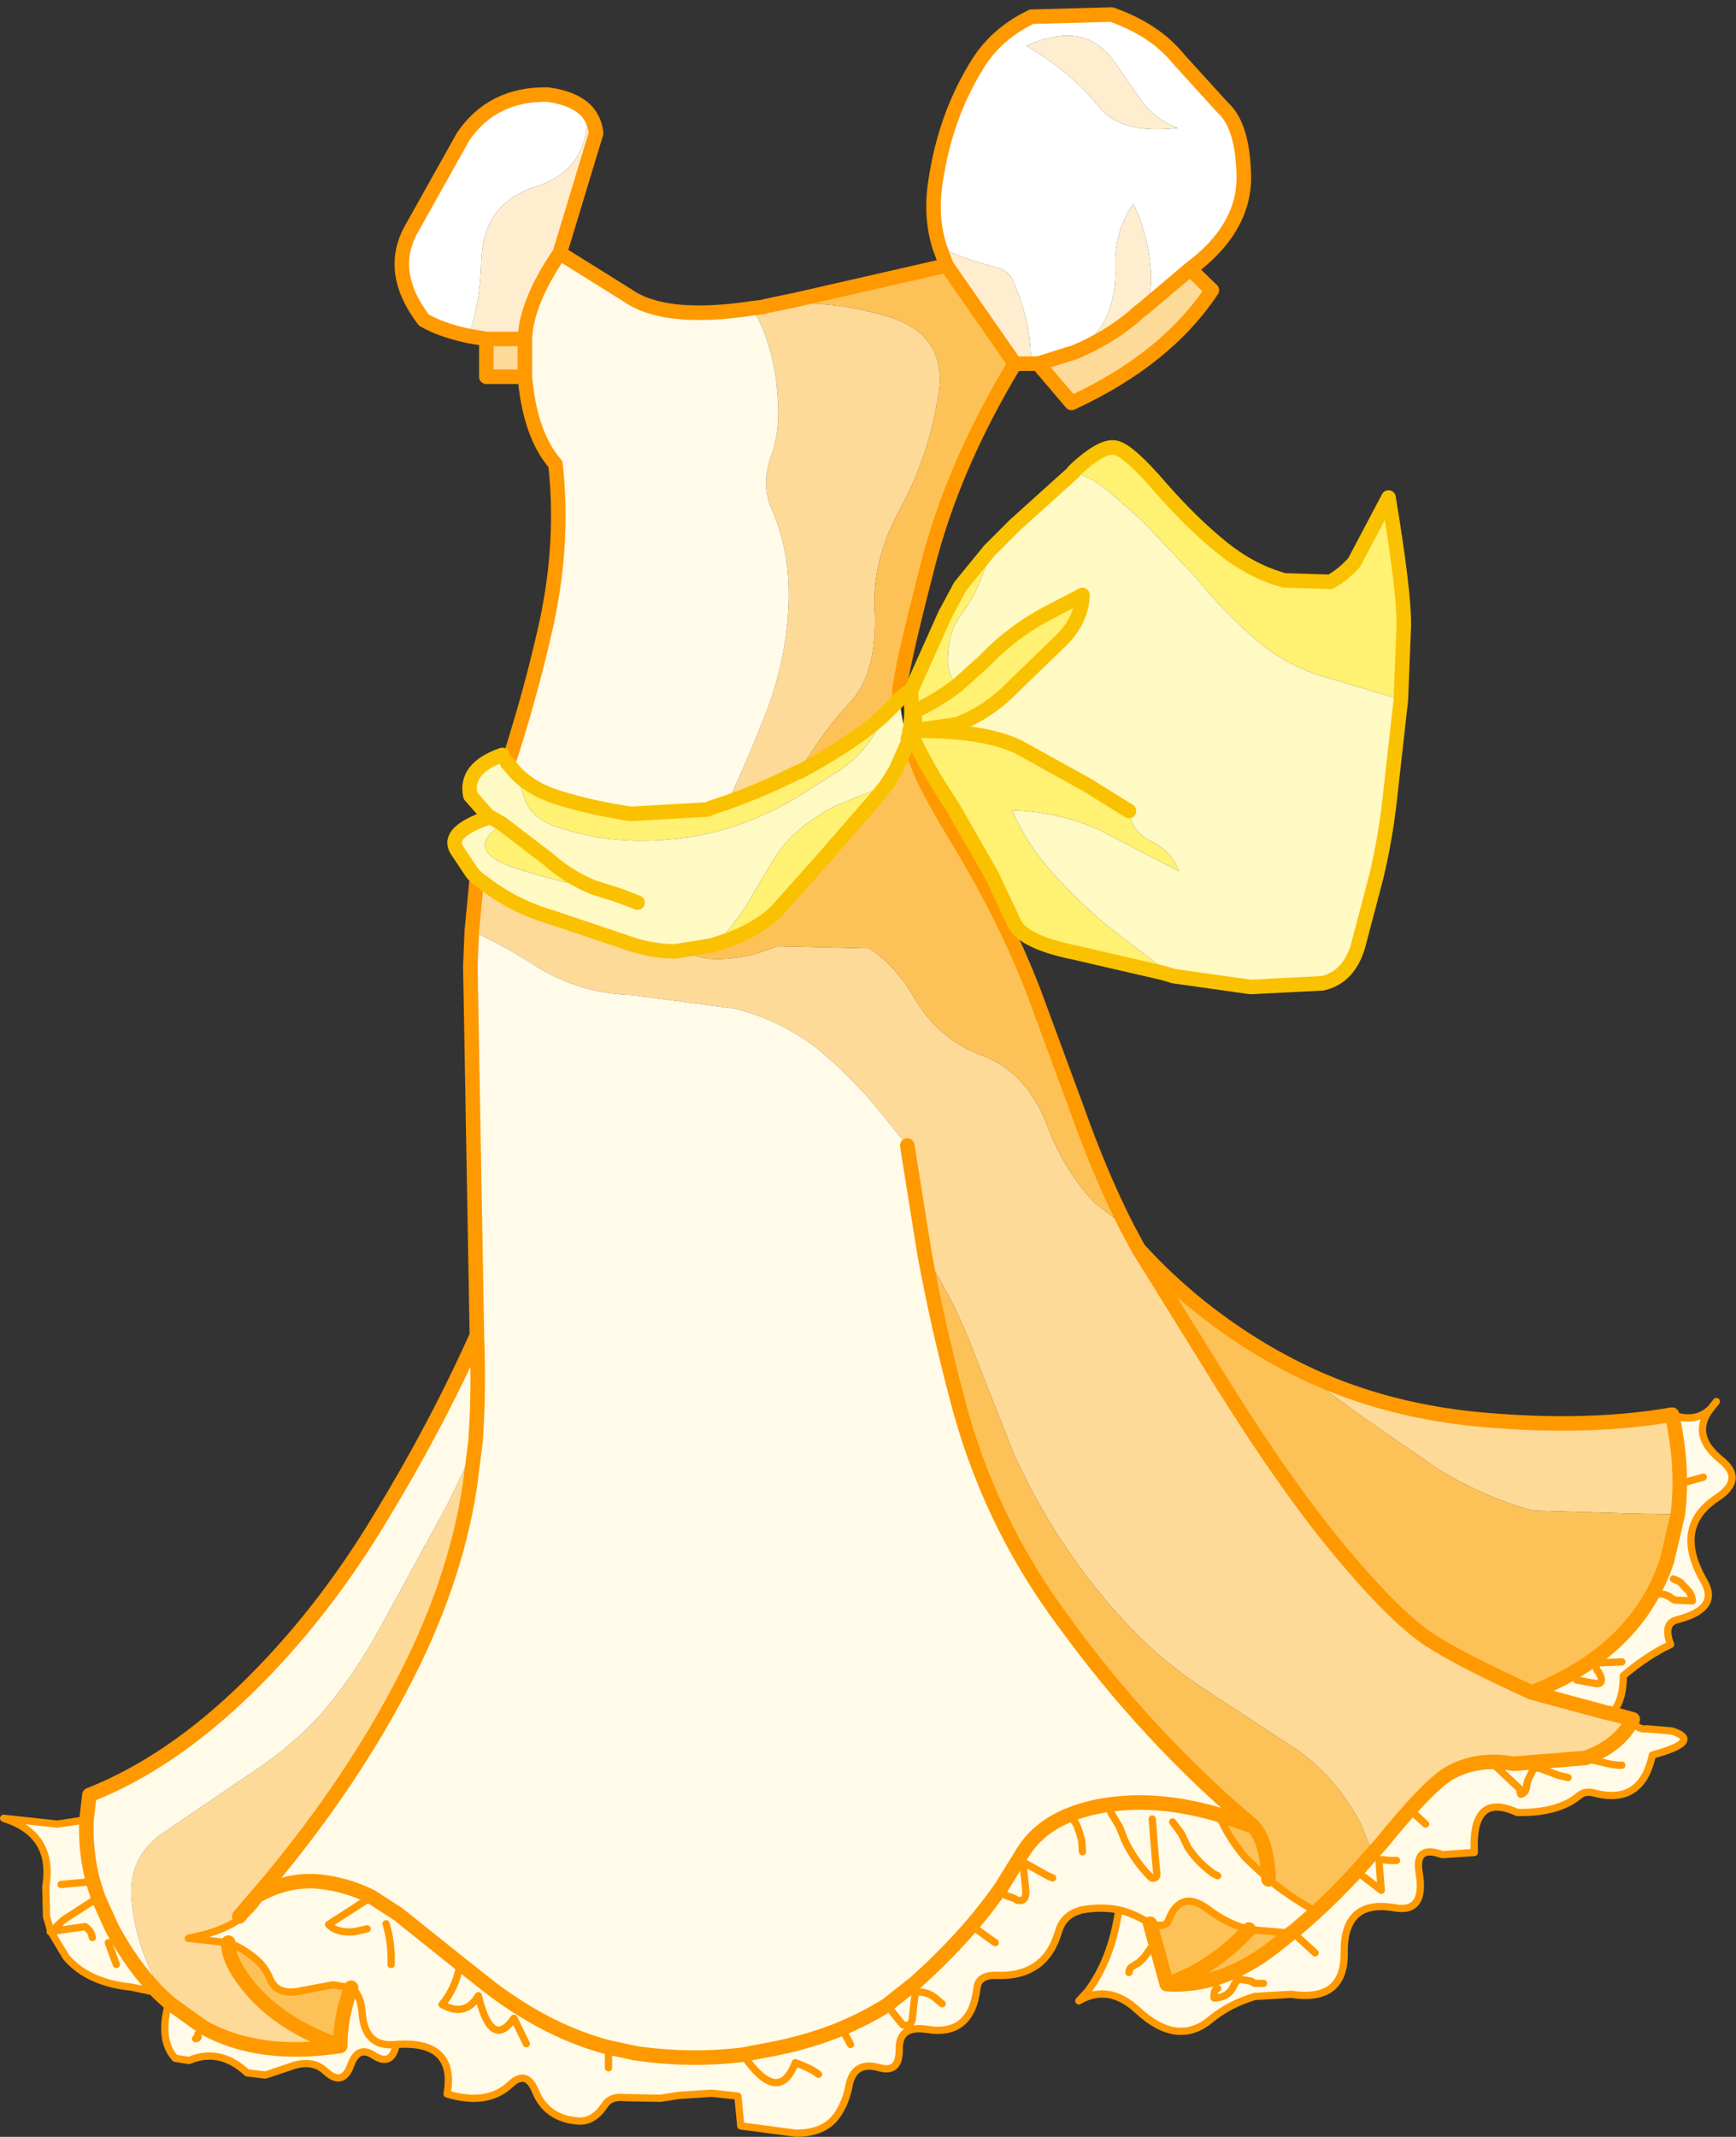
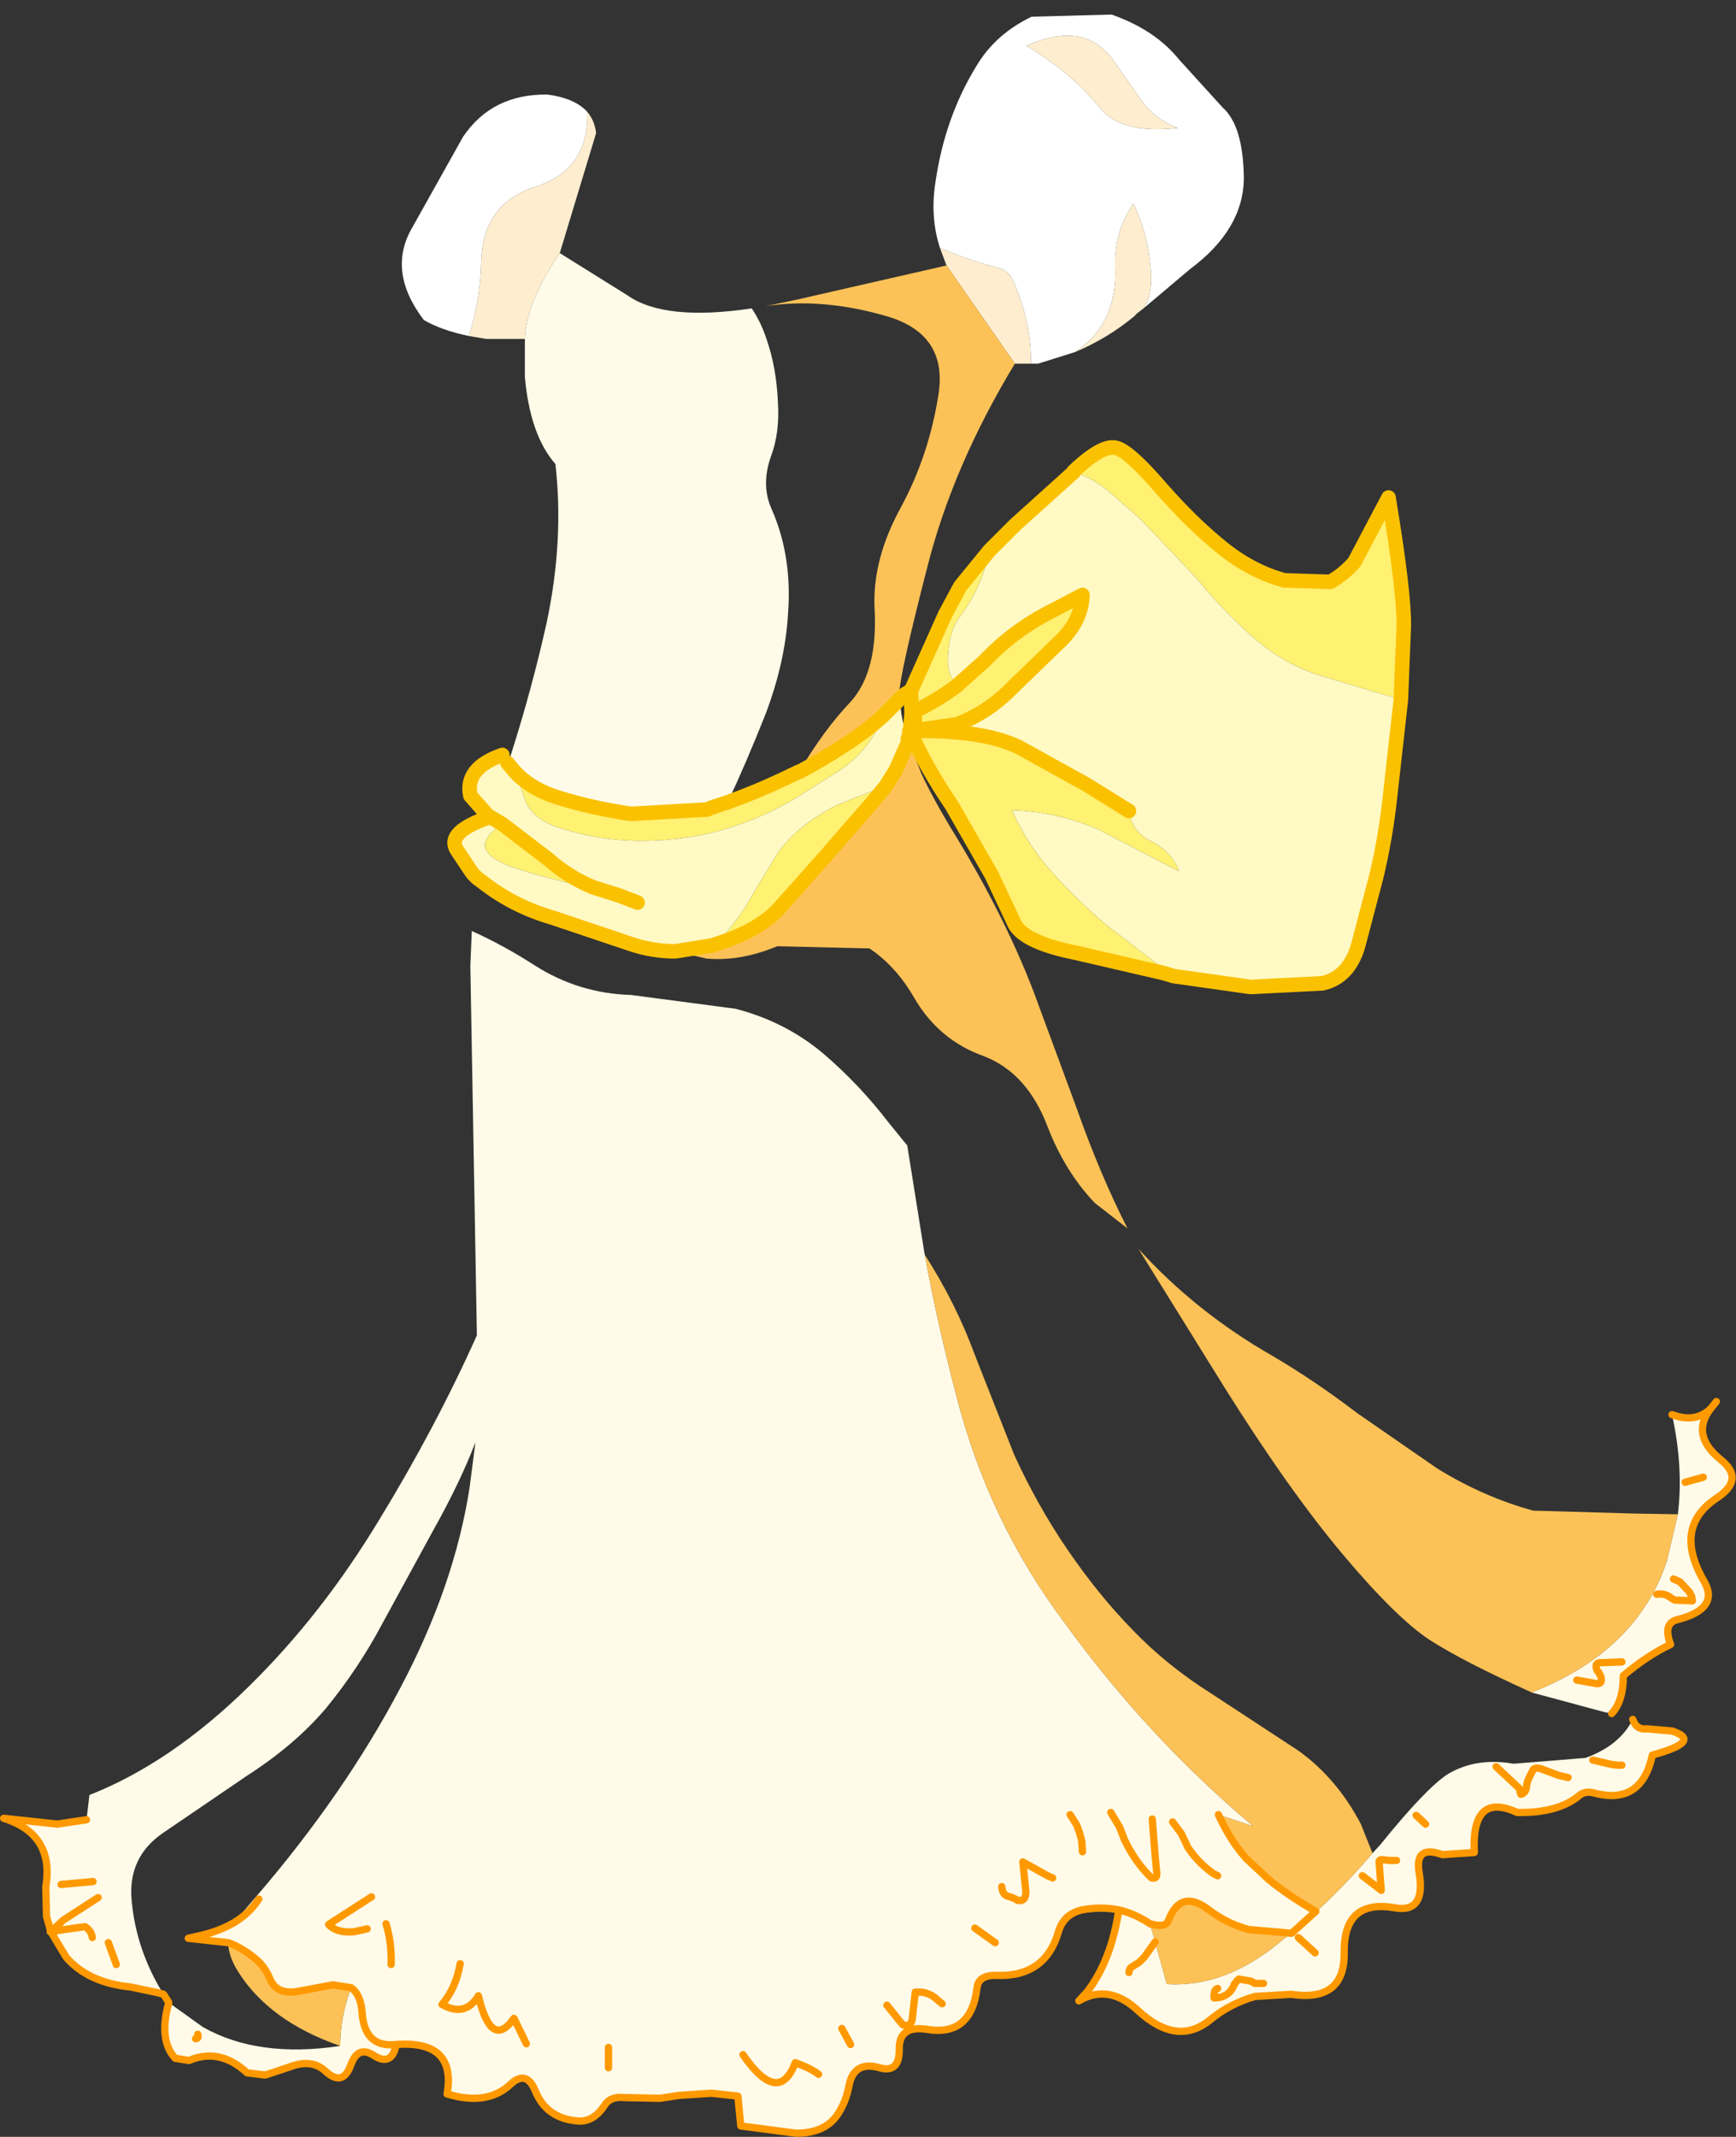
<svg xmlns="http://www.w3.org/2000/svg" height="146.9px" width="119.4px">
  <rect width="100%" height="100%" fill="#333333" stroke="none" />
  <g transform="matrix(1.0, 0.0, 0.0, 1.0, 59.7, 73.55)">
    <path d="M4.95 -56.5 Q4.25 -58.65 4.65 -61.1 5.3 -65.5 7.45 -69.0 8.75 -71.2 11.25 -72.4 L16.75 -72.55 Q19.75 -71.5 21.4 -69.45 L24.4 -66.15 Q25.8 -64.9 25.85 -61.35 25.85 -57.8 22.15 -55.05 L18.95 -52.35 Q19.6 -53.3 19.45 -55.05 19.2 -57.65 18.25 -59.55 16.95 -57.65 17.0 -55.3 17.2 -51.3 14.25 -49.35 L11.7 -48.55 11.2 -48.55 Q11.25 -51.35 10.0 -54.2 9.7 -54.95 8.9 -55.15 6.95 -55.65 4.95 -56.5 M21.3 -64.75 Q19.6 -65.4 18.7 -66.8 L16.8 -69.5 Q14.8 -72.15 10.9 -70.4 13.95 -68.6 15.9 -66.2 17.4 -64.3 21.3 -64.75 M-27.45 -50.45 Q-29.35 -50.85 -30.55 -51.55 -33.1 -54.9 -31.35 -57.9 L-27.85 -64.15 Q-25.85 -67.1 -22.05 -67.05 -20.15 -66.8 -19.3 -65.85 -19.2 -61.85 -22.9 -60.7 -26.5 -59.55 -26.6 -55.55 -26.65 -52.95 -27.45 -50.45 M-11.05 -17.9 L-10.85 -18.0 -9.65 -18.4 Q-10.25 -18.1 -11.05 -17.9 M2.7 -22.55 L2.75 -22.5 2.7 -22.5 2.7 -22.55" fill="#ffffff" fill-rule="evenodd" stroke="none" />
    <path d="M11.2 -48.55 L10.1 -48.55 5.4 -55.3 4.95 -56.5 Q6.95 -55.65 8.9 -55.15 9.7 -54.95 10.0 -54.2 11.25 -51.35 11.2 -48.55 M21.3 -64.75 Q17.4 -64.3 15.9 -66.2 13.95 -68.6 10.9 -70.4 14.8 -72.15 16.8 -69.5 L18.7 -66.8 Q19.6 -65.4 21.3 -64.75 M14.25 -49.35 Q17.2 -51.3 17.0 -55.3 16.95 -57.65 18.25 -59.55 19.2 -57.65 19.45 -55.05 19.6 -53.3 18.95 -52.35 L18.5 -52.0 18.3 -51.8 Q16.5 -50.3 14.25 -49.35 M-19.3 -65.85 Q-18.8 -65.25 -18.7 -64.4 L-21.2 -56.15 Q-23.5 -52.8 -23.6 -50.25 L-26.25 -50.25 -27.45 -50.45 Q-26.65 -52.95 -26.6 -55.55 -26.5 -59.55 -22.9 -60.7 -19.2 -61.85 -19.3 -65.85" fill="#feeecf" fill-rule="evenodd" stroke="none" />
-     <path d="M22.15 -55.05 L23.65 -53.6 Q20.5 -48.85 14.0 -45.85 L11.7 -48.55 14.25 -49.35 Q16.5 -50.3 18.3 -51.8 L18.5 -52.0 18.95 -52.35 22.15 -55.05 M17.85 10.9 L18.6 12.3 24.5 21.8 Q28.95 28.9 32.65 33.3 36.35 37.7 38.65 39.2 40.9 40.65 45.65 42.8 L50.65 44.15 51.5 44.35 50.65 44.15 51.15 44.25 51.5 44.35 52.6 44.65 Q51.7 46.45 49.35 47.3 L44.4 47.7 Q41.85 47.25 39.9 48.4 38.4 49.35 35.25 53.25 L34.7 53.85 33.9 51.85 Q32.25 48.7 29.6 46.8 L23.65 42.9 Q20.55 40.95 18.2 38.5 15.85 36.1 13.7 32.95 11.65 29.95 10.05 26.45 L7.35 19.6 Q6.05 16.05 3.9 12.7 L3.85 12.4 2.7 5.2 1.4 3.6 Q-0.6 1.0 -3.05 -1.1 -5.65 -3.3 -9.1 -4.2 L-16.3 -5.15 Q-19.9 -5.25 -22.95 -7.2 -25.05 -8.55 -27.25 -9.55 L-26.9 -13.2 -26.3 -12.75 Q-24.25 -11.2 -21.65 -10.45 L-16.45 -8.7 Q-14.9 -8.15 -13.25 -8.15 L-11.1 -7.65 Q-8.75 -7.45 -6.25 -8.5 L0.1 -8.35 Q1.9 -7.15 3.15 -5.0 4.85 -2.05 7.95 -0.95 10.95 0.2 12.35 3.9 13.55 7.0 15.6 9.15 L17.85 10.9 M27.8 19.65 L29.0 20.3 Q34.95 23.4 42.25 24.05 49.55 24.7 55.3 23.7 56.1 27.35 55.7 30.55 L52.7 30.5 45.75 30.3 Q42.3 29.35 39.15 27.4 L33.65 23.6 Q30.7 21.35 27.8 19.65 M-8.0 -52.35 L-7.2 -52.45 -7.05 -52.5 Q-3.25 -53.1 1.15 -51.85 5.5 -50.65 4.85 -46.45 4.2 -42.25 2.25 -38.65 0.3 -35.1 0.45 -31.75 0.7 -27.4 -1.2 -25.3 -3.05 -23.35 -4.7 -20.55 L-4.7 -20.5 -4.75 -20.5 -5.9 -19.95 Q-7.7 -19.1 -9.65 -18.4 -8.4 -21.05 -7.05 -24.45 -5.7 -28.0 -5.5 -31.35 -5.2 -35.35 -6.65 -38.6 -7.35 -40.2 -6.7 -42.1 -6.05 -43.8 -6.2 -45.95 -6.3 -48.25 -6.95 -50.15 -7.35 -51.4 -8.0 -52.35 M-26.25 -50.25 L-23.6 -50.25 -23.6 -47.65 -26.25 -47.65 -26.25 -50.25 M-48.45 63.55 Q-50.35 60.5 -50.65 57.05 -50.9 54.15 -48.55 52.5 L-42.75 48.55 Q-39.4 46.4 -37.25 43.85 -35.05 41.15 -33.45 38.15 L-29.9 31.65 Q-28.05 28.35 -27.0 25.6 L-27.4 28.7 Q-28.45 35.5 -32.2 42.55 -36.0 49.75 -42.05 56.8 L-42.1 56.85 -43.25 58.2 -43.35 58.25 -43.65 58.65 Q-44.7 59.25 -46.1 59.55 L-46.75 59.7 -44.0 60.0 Q-44.0 60.9 -43.35 61.95 -41.2 65.4 -36.3 67.1 -41.95 67.95 -45.75 65.8 L-48.05 64.15 -48.1 64.1 -48.45 63.55" fill="#feda98" fill-rule="evenodd" stroke="none" />
    <path d="M2.95 -26.05 L5.3 -31.3 6.35 -33.25 8.35 -35.7 Q7.85 -33.2 6.35 -31.2 5.45 -30.0 5.5 -27.9 5.55 -27.15 6.1 -26.4 4.7 -25.35 3.0 -24.55 4.7 -25.35 6.1 -26.4 L8.0 -28.1 Q10.0 -30.2 12.55 -31.5 L14.75 -32.65 Q14.7 -30.8 13.05 -29.3 L9.95 -26.3 Q8.25 -24.55 6.1 -23.75 L2.9 -23.3 Q3.5 -24.0 3.0 -24.55 L2.95 -26.05 M14.15 -41.1 L14.15 -41.15 Q16.15 -43.05 17.1 -42.75 18.0 -42.5 20.15 -40.0 22.3 -37.55 24.35 -35.9 26.4 -34.25 28.65 -33.65 L31.8 -33.55 Q32.7 -34.05 33.45 -34.9 L35.8 -39.35 Q36.9 -32.7 36.85 -30.5 L36.65 -25.45 30.95 -27.15 Q28.4 -28.0 26.3 -29.9 24.3 -31.7 22.5 -33.9 L18.75 -37.85 16.75 -39.6 Q15.5 -40.7 14.15 -41.1 M20.85 -6.5 L20.35 -6.65 14.3 -8.05 Q10.8 -8.75 10.1 -10.0 L8.5 -13.4 5.75 -18.2 Q3.95 -20.85 2.9 -23.25 L2.9 -23.3 Q7.85 -23.4 10.35 -22.2 L15.05 -19.6 17.95 -17.8 Q18.15 -16.35 19.5 -15.7 20.85 -15.05 21.4 -13.65 L19.65 -14.55 15.9 -16.5 Q13.05 -17.75 9.9 -17.85 10.9 -15.6 12.6 -13.65 14.3 -11.75 16.35 -10.0 L20.85 -6.55 20.85 -6.5 M-24.25 -20.45 Q-23.1 -19.25 -21.25 -18.7 -19.0 -18.0 -16.3 -17.6 L-11.05 -17.9 Q-10.25 -18.1 -9.65 -18.4 -7.7 -19.1 -5.9 -19.95 L-4.75 -20.5 -4.7 -20.5 Q-3.1 -21.35 -1.65 -22.3 -0.1 -23.3 1.05 -24.35 0.2 -22.1 -1.85 -20.65 L-5.1 -18.6 Q-7.6 -17.15 -10.35 -16.4 -13.05 -15.7 -16.0 -15.75 -18.65 -15.8 -21.25 -16.65 -23.0 -17.2 -23.55 -18.45 L-24.25 -20.45 M-10.45 -8.65 Q-8.8 -10.4 -7.8 -12.3 L-6.25 -14.85 Q-4.9 -16.8 -2.15 -18.2 L1.25 -19.55 0.35 -18.45 -3.0 -14.6 -6.25 -10.95 Q-7.7 -9.5 -10.45 -8.65 M-25.15 -16.9 L-21.95 -14.45 Q-20.6 -13.25 -18.9 -12.55 L-18.9 -12.5 Q-21.55 -13.0 -24.05 -13.8 -28.0 -15.05 -25.15 -16.9" fill="#fff171" fill-rule="evenodd" stroke="none" />
    <path d="M8.35 -35.7 L10.1 -37.45 14.15 -41.1 Q15.5 -40.7 16.75 -39.6 L18.75 -37.85 22.5 -33.9 Q24.3 -31.7 26.3 -29.9 28.4 -28.0 30.95 -27.15 L36.65 -25.45 36.55 -24.55 35.9 -18.75 Q35.6 -15.95 34.95 -13.25 L33.7 -8.5 Q33.05 -6.35 31.25 -5.95 L26.3 -5.7 21.0 -6.45 20.85 -6.5 20.85 -6.55 16.35 -10.0 Q14.3 -11.75 12.6 -13.65 10.9 -15.6 9.9 -17.85 13.05 -17.75 15.9 -16.5 L19.65 -14.55 21.4 -13.65 Q20.85 -15.05 19.5 -15.7 18.15 -16.35 17.95 -17.8 L15.05 -19.6 10.35 -22.2 Q7.85 -23.4 2.9 -23.3 L6.1 -23.75 Q8.25 -24.55 9.95 -26.3 L13.05 -29.3 Q14.7 -30.8 14.75 -32.65 L12.55 -31.5 Q10.0 -30.2 8.0 -28.1 L6.1 -26.4 Q5.55 -27.15 5.5 -27.9 5.45 -30.0 6.35 -31.2 7.85 -33.2 8.35 -35.7 M-24.8 -21.1 L-24.25 -20.45 -23.55 -18.45 Q-23.0 -17.2 -21.25 -16.65 -18.65 -15.8 -16.0 -15.75 -13.05 -15.7 -10.35 -16.4 -7.6 -17.15 -5.1 -18.6 L-1.85 -20.65 Q0.2 -22.1 1.05 -24.35 L2.1 -25.4 Q2.0 -24.65 2.1 -25.25 L2.15 -25.4 2.25 -25.4 2.25 -25.3 2.25 -24.85 Q2.35 -23.9 2.75 -22.7 L2.7 -22.55 2.7 -22.5 1.9 -20.6 1.25 -19.55 -2.15 -18.2 Q-4.9 -16.8 -6.25 -14.85 L-7.8 -12.3 Q-8.8 -10.4 -10.45 -8.65 L-10.75 -8.55 -13.25 -8.15 Q-14.9 -8.15 -16.45 -8.7 L-21.65 -10.45 Q-24.25 -11.2 -26.3 -12.75 L-26.9 -13.2 -27.15 -13.45 -26.9 -13.2 -27.15 -13.45 -27.3 -13.65 -28.3 -15.15 Q-29.0 -16.35 -26.1 -17.35 L-26.0 -17.4 -25.15 -16.9 -26.0 -17.4 -25.95 -17.45 -26.15 -17.5 -26.25 -17.6 -27.35 -18.85 Q-27.75 -20.75 -25.15 -21.65 L-24.9 -21.25 -24.85 -21.2 -24.8 -21.15 -24.8 -21.1 M-18.9 -12.55 Q-20.6 -13.25 -21.95 -14.45 L-25.15 -16.9 Q-28.0 -15.05 -24.05 -13.8 -21.55 -13.0 -18.9 -12.5 L-18.9 -12.55 -17.15 -12.0 -15.85 -11.5 -17.15 -12.0 -18.9 -12.55" fill="#fff9c4" fill-rule="evenodd" stroke="none" />
    <path d="M55.3 23.7 Q56.9 24.3 57.95 23.3 56.55 25.1 58.65 26.8 60.35 28.15 58.35 29.45 55.35 31.45 57.5 35.15 58.6 37.05 55.65 37.8 54.65 38.05 55.2 39.5 53.6 40.25 51.95 41.65 51.95 43.4 51.15 44.25 L50.65 44.15 45.65 42.8 Q52.9 39.95 54.95 33.75 L55.7 30.55 Q56.1 27.35 55.3 23.7 M-21.2 -56.15 L-16.55 -53.25 Q-14.0 -51.45 -8.0 -52.35 -7.35 -51.4 -6.95 -50.15 -6.3 -48.25 -6.2 -45.95 -6.05 -43.8 -6.7 -42.1 -7.35 -40.2 -6.65 -38.6 -5.2 -35.35 -5.5 -31.35 -5.7 -28.0 -7.05 -24.45 -8.4 -21.05 -9.65 -18.4 L-10.85 -18.0 -11.05 -17.9 -16.3 -17.6 Q-19.0 -18.0 -21.25 -18.7 -23.1 -19.25 -24.25 -20.45 L-24.8 -21.1 -24.75 -21.15 -24.55 -21.7 Q-23.1 -26.25 -22.1 -30.75 -20.9 -36.4 -21.5 -41.65 -23.25 -43.65 -23.6 -47.65 L-23.6 -50.25 Q-23.5 -52.8 -21.2 -56.15 M-27.25 -9.55 Q-25.05 -8.55 -22.95 -7.2 -19.9 -5.25 -16.3 -5.15 L-9.1 -4.2 Q-5.65 -3.3 -3.05 -1.1 -0.6 1.0 1.4 3.6 L2.7 5.2 3.85 12.4 3.9 12.7 Q4.8 17.55 6.05 22.3 8.25 31.0 13.55 38.05 19.25 45.9 26.5 52.0 L24.1 51.2 Q20.35 50.1 17.05 50.45 15.25 50.65 13.9 51.2 11.6 52.1 10.5 54.05 L9.2 56.15 Q6.85 59.55 3.2 62.8 L1.3 64.3 Q-0.15 65.2 -1.8 65.9 -3.85 66.75 -6.25 67.25 L-8.6 67.7 Q-12.25 68.15 -16.0 67.6 L-17.85 67.2 Q-21.9 66.15 -25.9 63.15 L-28.05 61.45 -32.3 58.05 -34.15 56.85 Q-35.85 56.0 -37.75 55.8 -39.95 55.6 -42.05 56.8 -39.95 55.6 -37.75 55.8 -35.85 56.0 -34.15 56.85 L-32.3 58.05 -28.05 61.45 -25.9 63.15 Q-21.9 66.15 -17.85 67.2 L-16.0 67.6 Q-12.25 68.15 -8.6 67.7 L-6.25 67.25 Q-3.85 66.75 -1.8 65.9 -0.15 65.2 1.3 64.3 L3.2 62.8 Q6.85 59.55 9.2 56.15 L10.5 54.05 Q11.6 52.1 13.9 51.2 15.25 50.65 17.05 50.45 20.35 50.1 24.1 51.2 24.9 52.95 26.0 54.2 L27.55 55.65 Q28.95 56.8 30.8 57.85 L29.25 59.25 29.1 59.35 26.2 59.1 Q24.7 58.7 23.45 57.75 21.5 56.25 20.65 58.5 20.45 59.0 19.4 58.7 18.35 58.0 17.25 57.75 18.35 58.0 19.4 58.7 L19.75 59.95 20.55 62.85 Q24.55 63.1 28.35 59.95 L29.1 59.35 29.15 59.35 29.25 59.25 Q32.15 56.85 34.7 53.85 L35.25 53.25 Q38.4 49.35 39.9 48.4 41.85 47.25 44.4 47.7 L49.35 47.3 Q51.7 46.45 52.6 44.65 52.85 45.4 53.6 45.3 L55.3 45.45 Q57.45 46.15 53.95 47.1 53.2 50.6 49.9 49.7 49.3 49.55 48.9 49.9 47.45 51.1 44.65 51.05 41.5 49.6 41.7 53.8 L39.5 53.95 Q37.6 53.25 37.9 55.15 38.4 58.0 36.2 57.6 32.7 57.0 32.75 60.7 32.8 64.1 29.1 63.55 L26.6 63.7 Q24.9 64.2 23.6 65.25 21.3 67.2 18.55 64.65 16.55 62.8 14.5 64.0 L15.1 63.35 Q16.75 61.15 17.25 57.75 16.05 57.5 14.7 57.75 13.45 58.05 13.1 59.25 12.2 62.35 8.9 62.25 7.6 62.2 7.5 63.1 7.1 66.5 4.0 65.95 2.15 65.7 2.15 67.25 2.2 69.0 0.8 68.6 -0.95 68.1 -1.3 69.8 -1.5 70.9 -2.05 71.75 -2.9 73.1 -4.95 73.1 L-8.75 72.6 -8.95 70.55 -10.75 70.35 -13.0 70.5 -14.3 70.7 -16.75 70.65 Q-17.7 70.55 -18.1 71.15 -18.9 72.4 -20.05 72.25 -22.15 72.05 -22.9 70.15 -23.5 68.75 -24.55 69.7 -26.15 71.25 -28.95 70.4 -28.3 66.7 -32.45 67.0 -32.75 68.55 -34.0 67.75 -35.05 67.05 -35.55 68.35 -36.1 69.95 -37.3 68.85 -38.25 67.95 -39.8 68.55 L-41.45 69.1 -42.7 68.95 Q-44.6 67.2 -46.7 68.1 L-47.65 67.95 Q-48.8 66.7 -48.1 64.15 L-48.05 64.15 -45.75 65.8 Q-41.95 67.95 -36.3 67.1 -36.3 65.1 -35.55 63.1 L-36.8 62.9 -38.95 63.3 Q-40.65 63.7 -41.15 62.45 -41.5 61.6 -42.2 61.05 -43.05 60.35 -44.0 60.0 L-46.75 59.7 -46.1 59.55 Q-44.7 59.25 -43.65 58.65 -42.55 58.0 -41.9 57.0 L-43.25 58.2 -42.1 56.85 -42.05 56.8 Q-36.0 49.75 -32.2 42.55 -28.45 35.5 -27.4 28.7 L-27.0 25.6 Q-28.05 28.35 -29.9 31.65 L-33.45 38.15 Q-35.05 41.15 -37.25 43.85 -39.4 46.4 -42.75 48.55 L-48.55 52.5 Q-50.9 54.15 -50.65 57.05 -50.35 60.5 -48.45 63.55 L-48.8 63.45 -48.45 63.55 -48.1 64.1 -48.8 63.45 -50.7 63.05 Q-53.65 62.75 -55.15 61.0 L-56.2 59.25 -56.5 58.2 -56.55 56.15 Q-55.95 52.55 -59.45 51.45 L-55.75 51.85 -53.75 51.55 -53.55 49.85 Q-47.95 47.65 -42.6 42.4 -37.55 37.45 -33.6 30.9 -29.75 24.6 -26.9 18.25 L-27.35 -7.15 -27.25 -9.55 M24.05 55.4 L23.75 55.25 Q22.7 54.5 22.0 53.45 L21.55 52.5 20.95 51.7 21.55 52.5 22.0 53.45 Q22.7 54.5 23.75 55.25 L24.05 55.4 M19.55 51.5 L19.75 54.05 19.85 55.1 Q19.95 55.65 19.5 55.55 18.4 54.5 17.65 52.95 L17.3 52.05 16.7 51.05 17.3 52.05 17.65 52.95 Q18.4 54.5 19.5 55.55 19.95 55.65 19.85 55.1 L19.75 54.05 19.55 51.5 M14.75 53.75 L14.7 53.0 14.55 52.45 14.35 51.9 13.9 51.2 14.35 51.9 14.55 52.45 14.7 53.0 14.75 53.75 M-48.8 63.45 Q-50.6 61.6 -52.0 59.0 L-52.95 56.9 -53.3 55.8 Q-53.85 53.7 -53.75 51.55 -53.85 53.7 -53.3 55.8 L-52.95 56.9 -52.0 59.0 Q-50.6 61.6 -48.8 63.45 M-26.9 18.25 Q-26.75 22.25 -27.0 25.6 -26.75 22.25 -26.9 18.25 M8.75 60.0 L7.35 59.0 8.75 60.0 M12.7 55.55 L12.35 55.4 10.65 54.45 10.85 56.4 Q10.9 57.0 10.55 57.1 L10.3 57.1 Q10.0 56.9 9.6 56.8 9.25 56.7 9.2 56.15 9.25 56.7 9.6 56.8 10.0 56.9 10.3 57.1 L10.55 57.1 Q10.9 57.0 10.85 56.4 L10.65 54.45 12.35 55.4 12.7 55.55 M36.35 54.35 L35.9 54.35 35.45 54.3 Q35.15 54.25 35.15 54.45 L35.3 56.4 34.85 56.05 34.0 55.4 34.85 56.05 35.3 56.4 35.15 54.45 Q35.15 54.25 35.45 54.3 L35.9 54.35 36.35 54.35 M48.15 48.65 L47.5 48.5 46.3 48.05 Q45.8 47.9 45.7 48.2 L45.4 48.8 45.3 49.15 Q45.3 49.7 44.9 49.8 L44.85 49.65 44.8 49.4 43.2 47.9 44.8 49.4 44.85 49.65 44.9 49.8 Q45.3 49.7 45.3 49.15 L45.4 48.8 45.7 48.2 Q45.8 47.9 46.3 48.05 L47.5 48.5 48.15 48.65 M38.35 51.85 L37.7 51.25 38.35 51.85 M27.2 62.8 L26.6 62.8 26.35 62.65 25.5 62.5 25.4 62.6 25.2 62.85 Q24.85 63.8 23.8 63.8 L23.8 63.65 Q23.8 63.2 24.05 63.15 23.8 63.2 23.8 63.65 L23.8 63.8 Q24.85 63.8 25.2 62.85 L25.4 62.6 25.5 62.5 26.35 62.65 26.6 62.8 27.2 62.8 M17.95 62.05 Q17.95 61.75 18.25 61.6 L18.65 61.35 19.0 61.0 19.75 59.95 19.0 61.0 18.65 61.35 18.25 61.6 Q17.95 61.75 17.95 62.05 M30.75 60.7 L29.6 59.65 30.75 60.7 M-51.7 61.5 L-52.25 60.0 -51.7 61.5 M-56.2 59.25 L-55.35 58.45 -52.95 56.9 -55.35 58.45 -56.2 59.25 -55.3 59.1 -53.85 58.9 Q-53.4 59.2 -53.35 59.65 -53.4 59.2 -53.85 58.9 L-55.3 59.1 -56.2 59.25 M-17.85 68.6 L-17.85 67.2 -17.85 68.6 M-3.4 69.05 Q-3.9 68.65 -5.0 68.25 -6.15 71.25 -8.6 67.7 -6.15 71.25 -5.0 68.25 -3.9 68.65 -3.4 69.05 M-1.2 67.0 L-1.8 65.9 -1.2 67.0 M5.1 64.2 L4.85 64.0 Q4.2 63.35 3.4 63.4 L3.25 63.4 3.05 65.2 Q3.0 65.65 2.65 65.7 L2.4 65.65 2.1 65.3 1.95 65.1 1.3 64.3 1.95 65.1 2.1 65.3 2.4 65.65 2.65 65.7 Q3.0 65.65 3.05 65.2 L3.25 63.4 3.4 63.4 Q4.2 63.35 4.85 64.0 L5.1 64.2 M-32.8 61.5 Q-32.75 60.0 -33.15 58.7 -32.75 60.0 -32.8 61.5 M-23.5 66.95 L-24.35 65.2 Q-25.9 67.4 -26.8 63.65 -27.7 65.15 -29.3 64.25 -28.35 63.15 -28.05 61.45 -28.35 63.15 -29.3 64.25 -27.7 65.15 -26.8 63.65 -25.9 67.4 -24.35 65.2 L-23.5 66.95 M-32.45 67.0 Q-34.65 67.25 -34.8 64.75 -34.9 63.55 -35.55 63.1 -34.9 63.55 -34.8 64.75 -34.65 67.25 -32.45 67.0 M-34.45 59.05 L-35.35 59.25 Q-36.55 59.35 -37.1 58.75 L-34.15 56.85 -37.1 58.75 Q-36.55 59.35 -35.35 59.25 L-34.45 59.05 M-46.25 66.6 Q-46.0 66.6 -46.1 66.3 -46.0 66.6 -46.25 66.6 M-55.5 56.0 L-53.3 55.8 -55.5 56.0 M54.25 36.05 Q54.85 35.95 55.3 36.35 L55.5 36.45 56.7 36.5 56.65 36.2 56.5 35.9 55.85 35.2 55.4 35.0 55.85 35.2 56.5 35.9 56.65 36.2 56.7 36.5 55.5 36.45 55.3 36.35 Q54.85 35.95 54.25 36.05 M51.85 40.7 L50.5 40.75 Q49.9 40.7 50.15 41.3 L50.25 41.4 50.4 41.7 Q50.55 42.2 50.15 42.2 L48.75 41.95 50.15 42.2 Q50.55 42.2 50.4 41.7 L50.25 41.4 50.15 41.3 Q49.9 40.7 50.5 40.75 L51.85 40.7 M57.45 28.0 L56.2 28.35 57.45 28.0 M51.85 47.8 L51.55 47.8 51.15 47.75 49.85 47.45 51.15 47.75 51.55 47.8 51.85 47.8" fill="#fffbe8" fill-rule="evenodd" stroke="none" />
    <path d="M10.1 -48.55 Q5.8 -41.45 4.05 -34.45 2.25 -27.45 2.15 -25.95 L2.1 -25.4 1.05 -24.35 Q-0.1 -23.3 -1.65 -22.3 -3.1 -21.35 -4.7 -20.5 L-4.7 -20.55 Q-3.05 -23.35 -1.2 -25.3 0.7 -27.4 0.45 -31.75 0.3 -35.1 2.25 -38.65 4.2 -42.25 4.85 -46.45 5.5 -50.65 1.15 -51.85 -3.25 -53.1 -7.05 -52.5 L-4.9 -52.95 5.4 -55.3 10.1 -48.55 M2.85 -22.45 L3.7 -20.3 Q4.6 -18.4 6.05 -16.05 9.45 -10.45 11.4 -5.35 L14.3 2.5 Q16.0 7.3 17.85 10.9 L15.6 9.15 Q13.55 7.0 12.35 3.9 10.95 0.2 7.95 -0.95 4.85 -2.05 3.15 -5.0 1.9 -7.15 0.1 -8.35 L-6.25 -8.5 Q-8.75 -7.45 -11.1 -7.65 L-13.25 -8.15 -10.75 -8.55 -10.45 -8.65 Q-7.7 -9.5 -6.25 -10.95 L-3.0 -14.6 0.35 -18.45 1.25 -19.55 1.9 -20.6 2.7 -22.5 2.75 -22.5 1.9 -20.6 2.75 -22.5 2.85 -22.45 M18.6 12.3 Q22.55 16.65 27.8 19.65 30.7 21.35 33.65 23.6 L39.15 27.4 Q42.3 29.35 45.75 30.3 L52.7 30.5 55.7 30.55 54.95 33.75 Q52.9 39.95 45.65 42.8 40.9 40.65 38.65 39.2 36.35 37.7 32.65 33.3 28.95 28.9 24.5 21.8 L18.6 12.3 M3.9 12.7 Q6.05 16.05 7.35 19.6 L10.05 26.45 Q11.65 29.95 13.7 32.95 15.85 36.1 18.2 38.5 20.55 40.95 23.65 42.9 L29.6 46.8 Q32.25 48.7 33.9 51.85 L34.7 53.85 Q32.15 56.85 29.25 59.25 L30.8 57.85 Q28.95 56.8 27.55 55.65 L26.0 54.2 Q24.9 52.95 24.1 51.2 L26.5 52.0 Q19.25 45.9 13.55 38.05 8.25 31.0 6.05 22.3 4.8 17.55 3.9 12.7 M26.5 52.0 Q27.4 53.0 27.55 55.4 L27.55 55.65 27.55 55.4 Q27.4 53.0 26.5 52.0 M19.4 58.7 Q20.45 59.0 20.65 58.5 21.5 56.25 23.45 57.75 24.7 58.7 26.2 59.1 L29.1 59.35 28.35 59.95 Q24.55 63.1 20.55 62.85 L19.75 59.95 19.4 58.7 M26.2 59.1 L25.95 59.35 Q23.55 61.85 20.55 62.85 23.55 61.85 25.95 59.35 L26.2 59.1 M-43.25 58.2 L-41.9 57.0 Q-42.55 58.0 -43.65 58.65 L-43.35 58.25 -43.25 58.2 M-44.0 60.0 Q-43.05 60.35 -42.2 61.05 -41.5 61.6 -41.15 62.45 -40.65 63.7 -38.95 63.3 L-36.8 62.9 -35.55 63.1 Q-36.3 65.1 -36.3 67.1 -41.2 65.4 -43.35 61.95 -44.0 60.9 -44.0 60.0" fill="#fdc257" fill-rule="evenodd" stroke="none" />
-     <path d="M4.95 -56.5 Q4.25 -58.65 4.65 -61.1 5.3 -65.5 7.45 -69.0 8.75 -71.2 11.25 -72.4 L16.75 -72.55 Q19.75 -71.5 21.4 -69.45 L24.4 -66.15 Q25.8 -64.9 25.85 -61.35 25.85 -57.8 22.15 -55.05 L23.65 -53.6 Q20.5 -48.85 14.0 -45.85 L11.7 -48.55 11.2 -48.55 10.1 -48.55 Q5.8 -41.45 4.05 -34.45 2.25 -27.45 2.15 -25.95 M2.75 -22.7 L2.8 -22.6 2.8 -22.55 2.85 -22.45 3.7 -20.3 Q4.6 -18.4 6.05 -16.05 9.45 -10.45 11.4 -5.35 L14.3 2.5 Q16.0 7.3 17.85 10.9 L18.6 12.3 Q22.55 16.65 27.8 19.65 L29.0 20.3 Q34.95 23.4 42.25 24.05 49.55 24.7 55.3 23.7 56.1 27.35 55.7 30.55 L54.95 33.75 Q52.9 39.95 45.65 42.8 40.9 40.65 38.65 39.2 36.35 37.7 32.65 33.3 28.95 28.9 24.5 21.8 L18.6 12.3 M18.95 -52.35 L22.15 -55.05 M14.25 -49.35 Q16.5 -50.3 18.3 -51.8 L18.5 -52.0 18.95 -52.35 M14.25 -49.35 L11.7 -48.55 M-27.45 -50.45 Q-29.35 -50.85 -30.55 -51.55 -33.1 -54.9 -31.35 -57.9 L-27.85 -64.15 Q-25.85 -67.1 -22.05 -67.05 -20.15 -66.8 -19.3 -65.85 -18.8 -65.25 -18.7 -64.4 L-21.2 -56.15 -16.55 -53.25 Q-14.0 -51.45 -8.0 -52.35 L-7.2 -52.45 -7.05 -52.5 -4.9 -52.95 5.4 -55.3 4.95 -56.5 M-27.45 -50.45 L-26.25 -50.25 -23.6 -50.25 Q-23.5 -52.8 -21.2 -56.15 M-23.6 -50.25 L-23.6 -47.65 Q-23.25 -43.65 -21.5 -41.65 -20.9 -36.4 -22.1 -30.75 -23.1 -26.25 -24.55 -21.7 L-24.75 -21.15 -24.8 -21.1 M-23.6 -47.65 L-26.25 -47.65 -26.25 -50.25 M-27.25 -9.55 L-26.9 -13.2 M2.7 5.2 L3.85 12.4 3.9 12.7 Q4.8 17.55 6.05 22.3 8.25 31.0 13.55 38.05 19.25 45.9 26.5 52.0 L24.1 51.2 Q20.35 50.1 17.05 50.45 15.25 50.65 13.9 51.2 11.6 52.1 10.5 54.05 L9.2 56.15 Q6.85 59.55 3.2 62.8 L1.3 64.3 Q-0.15 65.2 -1.8 65.9 -3.85 66.75 -6.25 67.25 L-8.6 67.7 Q-12.25 68.15 -16.0 67.6 L-17.85 67.2 Q-21.9 66.15 -25.9 63.15 L-28.05 61.45 -32.3 58.05 -34.15 56.85 Q-35.85 56.0 -37.75 55.8 -39.95 55.6 -42.05 56.8 L-42.1 56.85 -43.25 58.2 M34.7 53.85 L35.25 53.25 Q38.4 49.35 39.9 48.4 41.85 47.25 44.4 47.7 L49.35 47.3 Q51.7 46.45 52.6 44.65 L51.5 44.35 50.65 44.15 45.65 42.8 M-53.75 51.55 L-53.55 49.85 Q-47.95 47.65 -42.6 42.4 -37.55 37.45 -33.6 30.9 -29.75 24.6 -26.9 18.25 L-27.35 -7.15 -27.25 -9.55 M5.4 -55.3 L10.1 -48.55 M27.55 55.65 L27.55 55.4 Q27.4 53.0 26.5 52.0 M-48.1 64.1 L-48.8 63.45 Q-50.6 61.6 -52.0 59.0 L-52.95 56.9 -53.3 55.8 Q-53.85 53.7 -53.75 51.55 M-27.0 25.6 Q-26.75 22.25 -26.9 18.25 M29.1 59.35 L29.25 59.25 Q32.15 56.85 34.7 53.85 M19.4 58.7 L19.75 59.95 20.55 62.85 Q23.55 61.85 25.95 59.35 L26.2 59.1 M20.55 62.85 Q24.55 63.1 28.35 59.95 L29.1 59.35 M-27.0 25.6 L-27.4 28.7 Q-28.45 35.5 -32.2 42.55 -36.0 49.75 -42.05 56.8 M-48.1 64.1 L-48.05 64.15 -45.75 65.8 Q-41.95 67.95 -36.3 67.1 -41.2 65.4 -43.35 61.95 -44.0 60.9 -44.0 60.0 M-36.3 67.1 Q-36.3 65.1 -35.55 63.1" fill="none" stroke="#ff9900" stroke-linecap="round" stroke-linejoin="round" stroke-width="1.0" />
    <path d="M2.1 -25.4 L2.1 -25.45 2.15 -25.5 2.25 -25.55 Q2.55 -25.9 2.95 -26.05 L5.3 -31.3 6.35 -33.25 8.35 -35.7 10.1 -37.45 14.15 -41.1 14.15 -41.15 Q16.15 -43.05 17.1 -42.75 18.0 -42.5 20.15 -40.0 22.3 -37.55 24.35 -35.9 26.4 -34.25 28.65 -33.65 L31.8 -33.55 Q32.7 -34.05 33.45 -34.9 L35.8 -39.35 Q36.9 -32.7 36.85 -30.5 L36.65 -25.45 36.55 -24.55 35.9 -18.75 Q35.6 -15.95 34.95 -13.25 L33.7 -8.5 Q33.05 -6.35 31.25 -5.95 L26.3 -5.7 21.0 -6.45 20.85 -6.5 20.35 -6.65 14.3 -8.05 Q10.8 -8.75 10.1 -10.0 L8.5 -13.4 5.75 -18.2 Q3.95 -20.85 2.9 -23.25 L2.75 -22.8 2.75 -22.7 M-24.8 -21.1 L-24.25 -20.45 Q-23.1 -19.25 -21.25 -18.7 -19.0 -18.0 -16.3 -17.6 L-11.05 -17.9 -10.85 -18.0 -9.65 -18.4 Q-7.7 -19.1 -5.9 -19.95 L-4.75 -20.5 -4.7 -20.5 Q-3.1 -21.35 -1.65 -22.3 -0.1 -23.3 1.05 -24.35 L2.1 -25.4 M2.75 -22.5 L2.8 -22.55 M2.95 -26.05 L3.0 -24.55 Q4.7 -25.35 6.1 -26.4 L8.0 -28.1 Q10.0 -30.2 12.55 -31.5 L14.75 -32.65 Q14.7 -30.8 13.05 -29.3 L9.95 -26.3 Q8.25 -24.55 6.1 -23.75 L2.9 -23.3 2.85 -23.3 2.9 -23.3 3.0 -24.55 Q3.5 -24.0 2.9 -23.3 7.85 -23.4 10.35 -22.2 L15.05 -19.6 17.95 -17.8 M2.85 -23.3 L2.9 -23.25 2.9 -23.3 M1.9 -20.6 L2.75 -22.5 M-10.45 -8.65 L-10.75 -8.55 -13.25 -8.15 Q-14.9 -8.15 -16.45 -8.7 L-21.65 -10.45 Q-24.25 -11.2 -26.3 -12.75 L-26.9 -13.2 -27.15 -13.45 -27.3 -13.65 -28.3 -15.15 Q-29.0 -16.35 -26.1 -17.35 L-26.0 -17.4 -26.15 -17.5 -26.0 -17.4 -25.15 -16.9 -21.95 -14.45 Q-20.6 -13.25 -18.9 -12.55 L-17.15 -12.0 -15.85 -11.5 M-10.45 -8.65 Q-7.7 -9.5 -6.25 -10.95 L-3.0 -14.6 0.35 -18.45 1.25 -19.55 1.9 -20.6 M-26.15 -17.5 L-26.25 -17.6 -27.35 -18.85 Q-27.75 -20.75 -25.15 -21.65" fill="none" stroke="#fac101" stroke-linecap="round" stroke-linejoin="round" stroke-width="1.0" />
    <path d="M55.3 23.7 Q56.9 24.3 57.95 23.3 L58.35 22.8 M16.7 51.05 L17.3 52.05 17.65 52.95 Q18.4 54.5 19.5 55.55 19.95 55.65 19.85 55.1 L19.75 54.05 19.55 51.5 M20.95 51.7 L21.55 52.5 22.0 53.45 Q22.7 54.5 23.75 55.25 L24.05 55.4 M24.1 51.2 Q24.9 52.95 26.0 54.2 L27.55 55.65 Q28.95 56.8 30.8 57.85 L29.25 59.25 29.15 59.35 29.1 59.35 26.2 59.1 Q24.7 58.7 23.45 57.75 21.5 56.25 20.65 58.5 20.45 59.0 19.4 58.7 18.35 58.0 17.25 57.75 16.05 57.5 14.7 57.75 13.45 58.05 13.1 59.25 12.2 62.35 8.9 62.25 7.6 62.2 7.5 63.1 7.1 66.5 4.0 65.95 2.15 65.7 2.15 67.25 2.2 69.0 0.8 68.6 -0.95 68.1 -1.3 69.8 -1.5 70.9 -2.05 71.75 -2.9 73.1 -4.95 73.1 L-8.75 72.6 -8.95 70.55 -10.75 70.35 -13.0 70.5 -14.3 70.7 -16.75 70.65 Q-17.7 70.55 -18.1 71.15 -18.9 72.4 -20.05 72.25 -22.15 72.05 -22.9 70.15 -23.5 68.75 -24.55 69.7 -26.15 71.25 -28.95 70.4 -28.3 66.7 -32.45 67.0 -32.75 68.55 -34.0 67.75 -35.05 67.05 -35.55 68.35 -36.1 69.95 -37.3 68.85 -38.25 67.95 -39.8 68.55 L-41.45 69.1 -42.7 68.95 Q-44.6 67.2 -46.7 68.1 L-47.65 67.95 Q-48.8 66.7 -48.1 64.15 L-48.1 64.1 -48.45 63.55 -48.8 63.45 -50.7 63.05 Q-53.65 62.75 -55.15 61.0 L-56.2 59.25 -56.25 59.25 -56.2 59.25 -56.5 58.2 -56.55 56.15 Q-55.95 52.55 -59.45 51.45 L-55.75 51.85 -53.75 51.55 M13.9 51.2 L14.35 51.9 14.55 52.45 14.7 53.0 14.75 53.75 M52.6 44.65 Q52.85 45.4 53.6 45.3 L55.3 45.45 Q57.45 46.15 53.95 47.1 53.2 50.6 49.9 49.7 49.3 49.55 48.9 49.9 47.45 51.1 44.65 51.05 41.5 49.6 41.7 53.8 L39.5 53.95 Q37.6 53.25 37.9 55.15 38.4 58.0 36.2 57.6 32.7 57.0 32.75 60.7 32.8 64.1 29.1 63.55 L26.6 63.7 Q24.9 64.2 23.6 65.25 21.3 67.2 18.55 64.65 16.55 62.8 14.5 64.0 L15.1 63.35 Q16.75 61.15 17.25 57.75 M9.2 56.15 Q9.25 56.7 9.6 56.8 10.0 56.9 10.3 57.1 L10.55 57.1 Q10.9 57.0 10.85 56.4 L10.65 54.45 12.35 55.4 12.7 55.55 M7.35 59.0 L8.75 60.0 M19.75 59.95 L19.0 61.0 18.65 61.35 18.25 61.6 Q17.95 61.75 17.95 62.05 M24.05 63.15 Q23.8 63.2 23.8 63.65 L23.8 63.8 Q24.85 63.8 25.2 62.85 L25.4 62.6 25.5 62.5 26.35 62.65 26.6 62.8 27.2 62.8 M37.7 51.25 L38.35 51.85 M43.2 47.9 L44.8 49.4 44.85 49.65 44.9 49.8 Q45.3 49.7 45.3 49.15 L45.4 48.8 45.7 48.2 Q45.8 47.9 46.3 48.05 L47.5 48.5 48.15 48.65 M34.0 55.4 L34.85 56.05 35.3 56.4 35.15 54.45 Q35.15 54.25 35.45 54.3 L35.9 54.35 36.35 54.35 M29.6 59.65 L30.75 60.7 M-41.9 57.0 Q-42.55 58.0 -43.65 58.65 -44.7 59.25 -46.1 59.55 L-46.75 59.7 -44.0 60.0 Q-43.05 60.35 -42.2 61.05 -41.5 61.6 -41.15 62.45 -40.65 63.7 -38.95 63.3 L-36.8 62.9 -35.55 63.1 Q-34.9 63.55 -34.8 64.75 -34.65 67.25 -32.45 67.0 M-28.05 61.45 Q-28.35 63.15 -29.3 64.25 -27.7 65.15 -26.8 63.65 -25.9 67.4 -24.35 65.2 L-23.5 66.95 M-33.15 58.7 Q-32.75 60.0 -32.8 61.5 M1.3 64.3 L1.95 65.1 2.1 65.3 2.4 65.65 2.65 65.7 Q3.0 65.65 3.05 65.2 L3.25 63.4 3.4 63.4 Q4.2 63.35 4.85 64.0 L5.1 64.2 M-1.8 65.9 L-1.2 67.0 M-8.6 67.7 Q-6.15 71.25 -5.0 68.25 -3.9 68.65 -3.4 69.05 M-17.85 67.2 L-17.85 68.6 M-56.2 59.25 L-55.3 59.1 -53.85 58.9 Q-53.4 59.2 -53.35 59.65 M-52.95 56.9 L-55.35 58.45 -56.2 59.25 M-52.25 60.0 L-51.7 61.5 M-34.15 56.85 L-37.1 58.75 Q-36.55 59.35 -35.35 59.25 L-34.45 59.05 M-53.3 55.8 L-55.5 56.0 M-46.1 66.3 Q-46.0 66.6 -46.25 66.6 M57.95 23.3 Q56.55 25.1 58.65 26.8 60.35 28.15 58.35 29.45 55.35 31.45 57.5 35.15 58.6 37.05 55.65 37.8 54.65 38.05 55.2 39.5 53.6 40.25 51.95 41.65 51.95 43.4 51.15 44.25 M48.75 41.95 L50.15 42.2 Q50.55 42.2 50.4 41.7 L50.25 41.4 50.15 41.3 Q49.9 40.7 50.5 40.75 L51.85 40.7 M55.4 35.0 L55.85 35.2 56.5 35.9 56.65 36.2 56.7 36.5 55.5 36.45 55.3 36.35 Q54.85 35.95 54.25 36.05 M56.2 28.35 L57.45 28.0 M49.85 47.45 L51.15 47.75 51.55 47.8 51.85 47.8" fill="none" stroke="#ff9900" stroke-linecap="round" stroke-linejoin="round" stroke-width="0.5" />
  </g>
</svg>